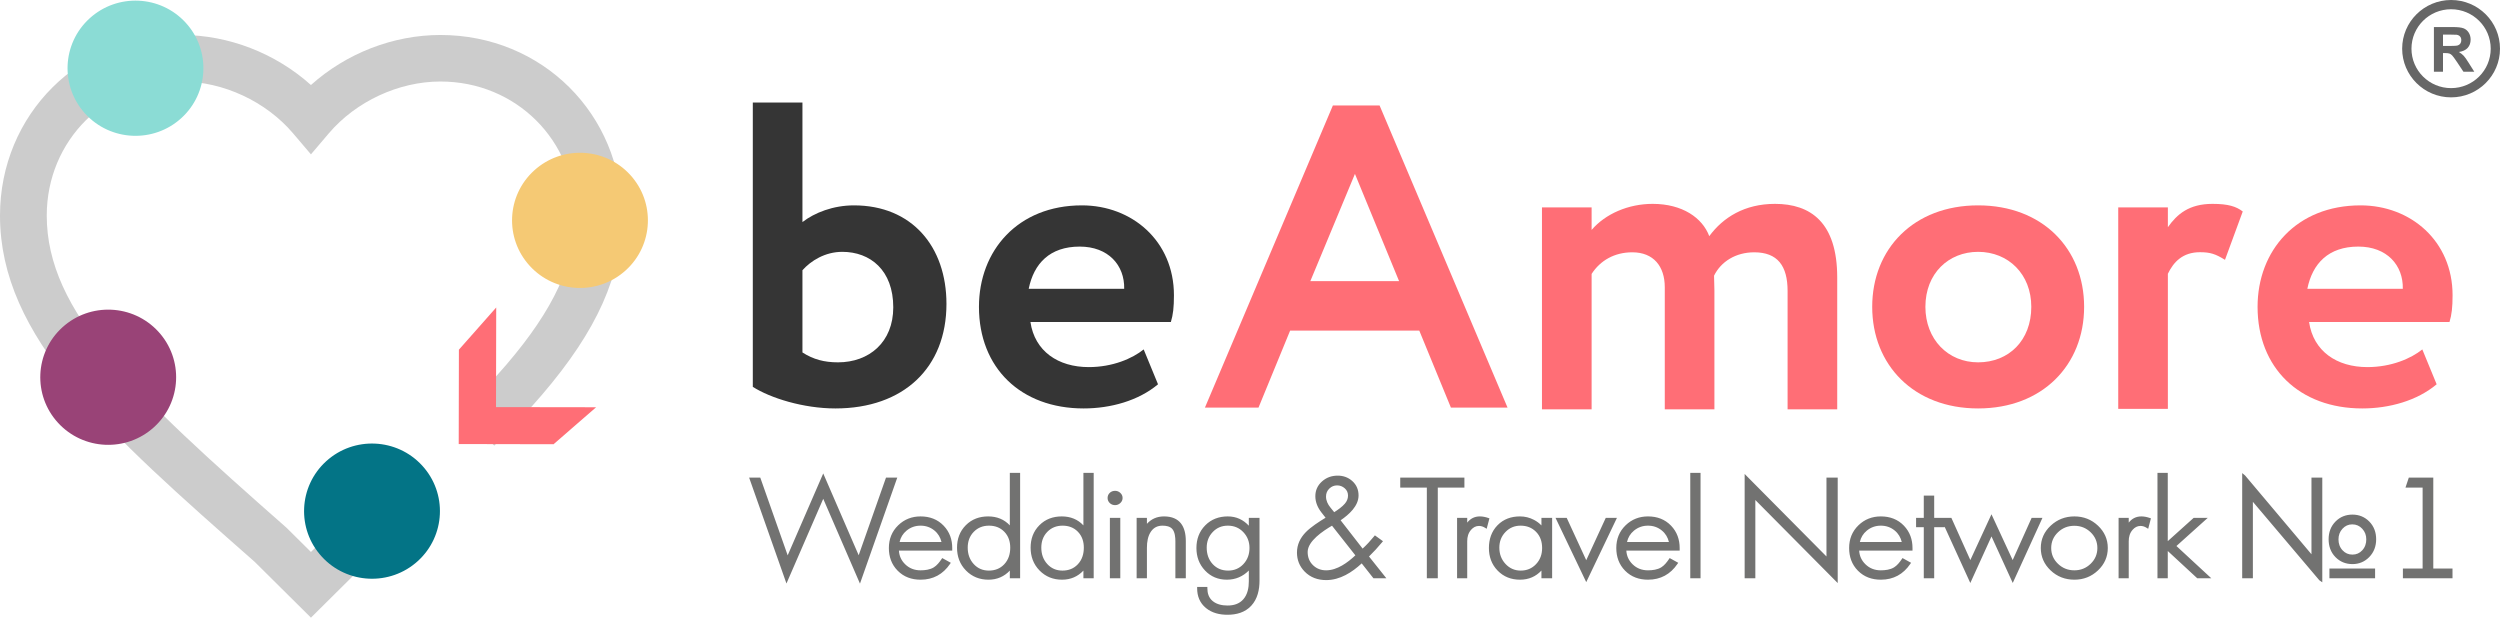
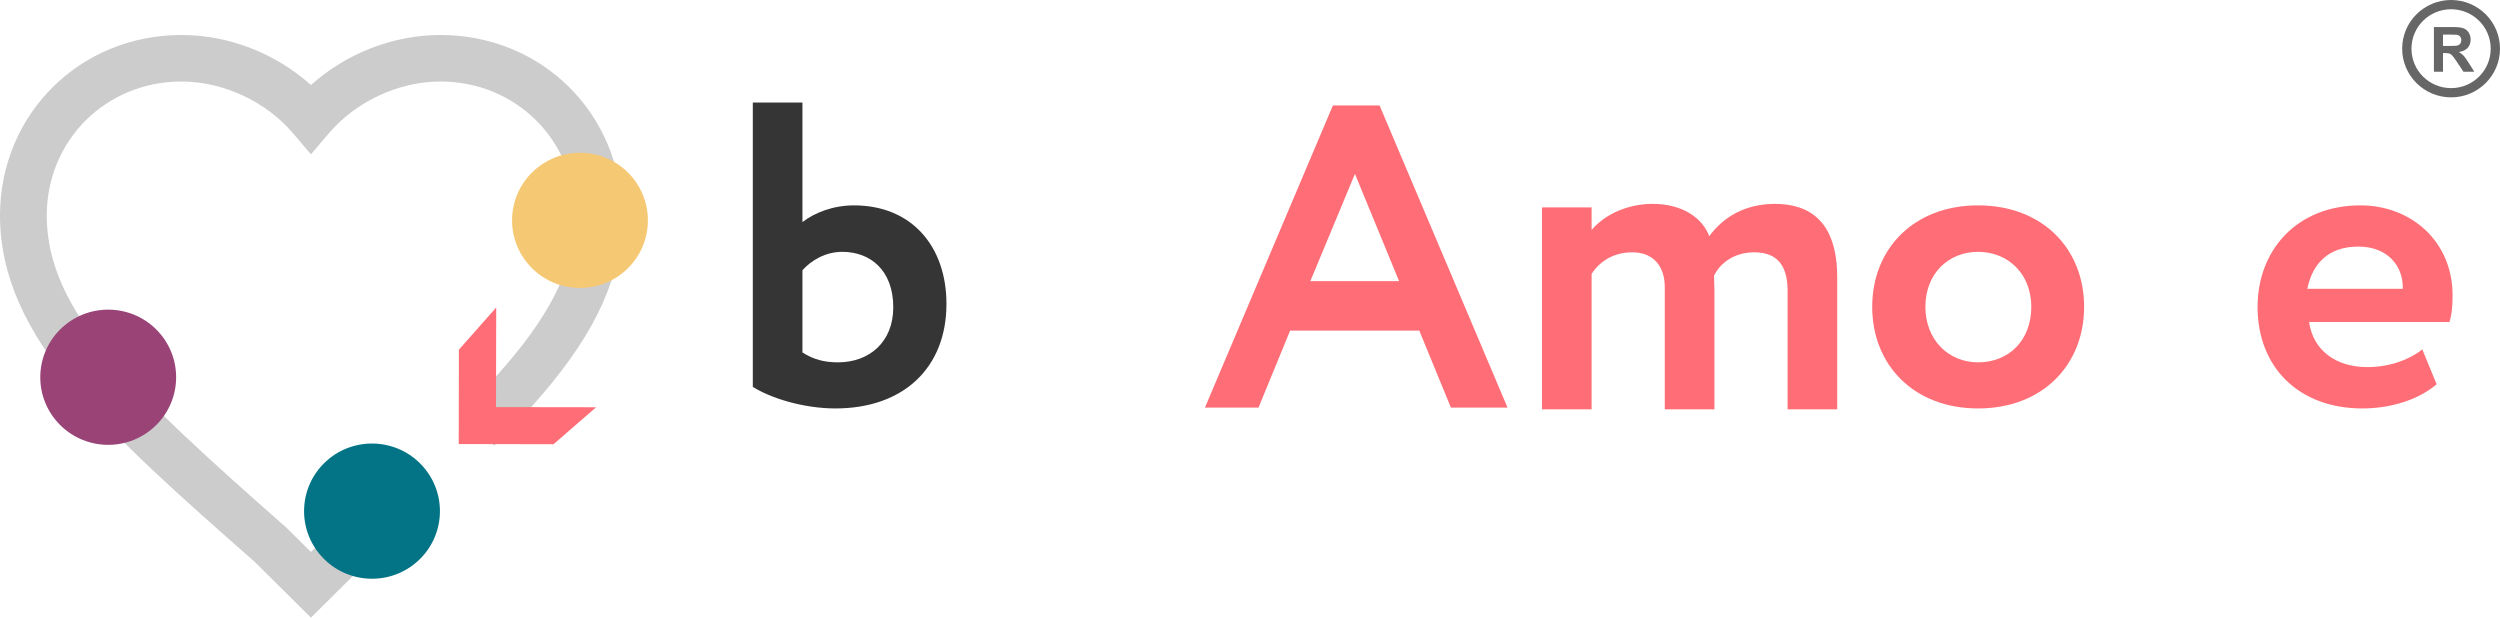
<svg xmlns="http://www.w3.org/2000/svg" width="170" height="42" viewBox="0 0 170 42" fill="none">
  <path d="M21.144 42L17.316 38.203C7.261 29.351 0 22.95 0 14.66C0 7.773 5.42 2.379 12.34 2.379C15.561 2.379 18.743 3.628 21.144 5.781C23.546 3.628 26.728 2.379 29.949 2.379C36.869 2.379 42.289 7.773 42.289 14.66C42.289 18.698 40.615 22.455 36.861 26.839C35.934 27.922 34.871 29.056 33.611 30.304L31.368 28.064C32.566 26.876 33.571 25.804 34.441 24.788C37.67 21.016 39.11 17.893 39.11 14.66C39.11 9.547 35.086 5.543 29.949 5.543C27.116 5.543 24.207 6.894 22.358 9.069L21.144 10.496L19.931 9.069C18.082 6.894 15.173 5.543 12.34 5.543C7.203 5.543 3.179 9.547 3.179 14.66C3.179 21.215 9.061 26.713 19.458 35.865L19.526 35.929L21.144 37.534L22.832 35.865L23.724 35.081C24.898 34.048 25.747 33.301 26.948 32.209L29.092 34.544C27.872 35.655 27.015 36.409 25.827 37.452L24.973 38.203L21.144 42Z" fill="#CCCCCC" />
-   <path d="M6.096 1.246C7.979 -0.466 10.902 -0.336 12.622 1.538C14.343 3.412 14.212 6.32 12.329 8.033C10.446 9.745 7.524 9.615 5.803 7.74C4.082 5.867 4.213 2.959 6.096 1.246Z" fill="#8BDCD5" />
  <path d="M36.323 11.592C38.206 9.88 41.127 10.01 42.848 11.884C44.569 13.758 44.438 16.666 42.555 18.378C40.672 20.091 37.749 19.96 36.029 18.086C34.308 16.213 34.439 13.304 36.323 11.592Z" fill="#F5C974" />
  <path d="M4.242 22.259C6.125 20.547 9.047 20.677 10.768 22.551C12.489 24.425 12.357 27.333 10.474 29.046C8.592 30.758 5.669 30.628 3.948 28.753C2.228 26.88 2.359 23.972 4.242 22.259Z" fill="#994377" />
  <path d="M22.18 31.364C24.063 29.652 26.985 29.783 28.706 31.657C30.427 33.53 30.296 36.439 28.413 38.151C26.53 39.864 23.608 39.733 21.887 37.858C20.166 35.985 20.297 33.077 22.18 31.364Z" fill="#037486" />
  <path d="M33.743 20.909L33.729 27.683L40.535 27.693L37.641 30.208L31.193 30.195L31.205 23.779L33.743 20.909Z" fill="#FF6E76" />
-   <path d="M73.419 16.768C75.361 16.768 76.478 18.029 76.445 19.638H69.952C70.302 17.913 71.394 16.768 73.419 16.768ZM77.77 23.76C77.003 24.382 75.653 24.963 74.036 24.963C71.953 24.963 70.361 23.884 70.069 21.894H79.62C79.77 21.396 79.828 20.898 79.828 20.077C79.828 16.387 76.978 13.965 73.569 13.965C69.219 13.965 66.569 17.033 66.569 20.865C66.569 25.021 69.419 27.774 73.686 27.774C75.536 27.774 77.42 27.244 78.745 26.132L77.77 23.76Z" fill="#353535" />
  <path d="M57.275 17.125C59.183 17.125 60.742 18.377 60.742 20.898C60.742 23.271 59.1 24.639 56.983 24.639C56.041 24.639 55.308 24.44 54.566 23.967V18.377C55.133 17.738 56.1 17.125 57.275 17.125ZM51.191 26.306C52.391 27.07 54.633 27.774 56.808 27.774C61.45 27.774 64.359 24.996 64.359 20.666C64.359 16.768 62.009 13.965 58.067 13.965C56.658 13.965 55.392 14.462 54.566 15.101V6.973H51.191V26.306Z" fill="#353535" />
  <path d="M160.366 16.768C162.308 16.768 163.425 18.029 163.391 19.638H156.899C157.249 17.913 158.341 16.768 160.366 16.768ZM164.717 23.76C163.95 24.382 162.6 24.963 160.983 24.963C158.899 24.963 157.307 23.884 157.016 21.894H166.567C166.717 21.396 166.775 20.898 166.775 20.077C166.775 16.387 163.925 13.965 160.516 13.965C156.166 13.965 153.515 17.034 153.515 20.865C153.515 25.021 156.366 27.774 160.633 27.774C162.483 27.774 164.367 27.244 165.692 26.132L164.717 23.76Z" fill="#FF6E76" />
  <path d="M130.927 20.865C130.927 18.584 132.511 17.125 134.511 17.125C136.569 17.125 138.128 18.642 138.128 20.865C138.128 23.146 136.603 24.639 134.511 24.639C132.452 24.639 130.927 23.063 130.927 20.865ZM127.31 20.865C127.31 24.813 130.135 27.774 134.511 27.774C138.895 27.774 141.72 24.813 141.72 20.865C141.72 16.917 138.895 13.965 134.511 13.965C130.135 13.965 127.31 16.917 127.31 20.865Z" fill="#FF6E76" />
  <path d="M124.931 18.869C124.931 15.117 123.114 13.863 120.697 13.863C118.639 13.863 117.172 14.779 116.23 16.059C115.764 14.814 114.405 13.863 112.38 13.863C110.73 13.863 109.171 14.537 108.23 15.635V14.105H104.854V27.834H108.23V18.626C108.821 17.71 109.788 17.157 110.996 17.157C112.438 17.157 113.205 18.108 113.205 19.534V27.834H116.58V19.75C116.58 19.448 116.555 18.955 116.555 18.747C117.022 17.797 118.022 17.157 119.289 17.157C120.872 17.157 121.556 18.073 121.556 19.785V27.834H124.931V18.869Z" fill="#FF6E76" />
  <path d="M92.136 11.825L95.137 19.116H89.103L92.136 11.825ZM81.935 27.717H85.578L87.728 22.483H96.512L98.662 27.717H102.513L93.811 7.172H90.636L81.935 27.717Z" fill="#FF6E76" />
-   <path d="M144.04 27.805H147.415V18.617C147.799 17.823 148.415 17.15 149.599 17.15C150.299 17.15 150.657 17.271 151.299 17.668L152.507 14.381C152.066 14.044 151.532 13.863 150.449 13.863C148.857 13.863 148.04 14.562 147.415 15.451V14.104H144.04V27.805Z" fill="#FF6E76" />
-   <path fill-rule="evenodd" clip-rule="evenodd" d="M55.98 33.919L53.479 39.678L50.94 32.475H51.698L53.562 37.764L55.98 32.194L58.39 37.757L60.249 32.475H61.015L58.478 39.686L55.98 33.919ZM61.127 37.441C61.147 37.797 61.282 38.106 61.548 38.367C61.836 38.65 62.186 38.782 62.597 38.782C62.9 38.782 63.239 38.74 63.499 38.58C63.709 38.452 63.89 38.221 64.022 38.022L64.072 37.948L64.655 38.27L64.599 38.352C64.126 39.045 63.464 39.419 62.598 39.419C61.994 39.419 61.463 39.234 61.044 38.81C60.62 38.383 60.443 37.851 60.443 37.265C60.443 36.668 60.641 36.141 61.08 35.717C61.498 35.314 62.008 35.116 62.598 35.116C63.215 35.116 63.752 35.311 64.171 35.75C64.576 36.175 64.752 36.692 64.752 37.265V37.441H61.127ZM68.668 38.801C68.289 39.201 67.808 39.419 67.215 39.419C66.615 39.419 66.101 39.217 65.688 38.797C65.262 38.364 65.078 37.832 65.078 37.24C65.078 36.662 65.254 36.139 65.673 35.717C66.085 35.301 66.603 35.116 67.197 35.116C67.795 35.116 68.288 35.32 68.668 35.726V32.157H69.368V39.322H68.668V38.801ZM73.672 38.801C73.293 39.201 72.812 39.419 72.219 39.419C71.618 39.419 71.105 39.217 70.692 38.797C70.266 38.364 70.082 37.832 70.082 37.24C70.082 36.662 70.258 36.139 70.677 35.717C71.089 35.301 71.607 35.116 72.201 35.116C72.799 35.116 73.292 35.32 73.672 35.726V32.157H74.371V39.322H73.672V38.801ZM76.336 33.863C76.336 33.997 76.283 34.111 76.183 34.205C76.085 34.298 75.965 34.349 75.826 34.349C75.686 34.349 75.562 34.303 75.463 34.207C75.366 34.112 75.316 33.996 75.316 33.863C75.316 33.73 75.363 33.611 75.46 33.517C75.56 33.421 75.686 33.376 75.826 33.376C75.964 33.376 76.084 33.425 76.183 33.518C76.284 33.612 76.336 33.727 76.336 33.863ZM76.18 39.322H75.472V35.214H76.18V39.322ZM77.991 35.62C78.284 35.293 78.67 35.116 79.153 35.116C80.244 35.116 80.635 35.822 80.635 36.792V39.322H79.926V36.809C79.926 36.552 79.898 36.192 79.725 35.982C79.567 35.788 79.291 35.745 79.05 35.745C78.723 35.745 78.465 35.868 78.278 36.127C78.05 36.443 77.991 36.864 77.991 37.24V39.322H77.291V35.214H77.991V35.62ZM84.92 38.796C84.52 39.195 84.027 39.419 83.425 39.419C82.839 39.419 82.34 39.215 81.944 38.798C81.535 38.367 81.357 37.846 81.357 37.265C81.357 36.681 81.536 36.152 81.956 35.725C82.369 35.306 82.89 35.116 83.488 35.116C84.077 35.116 84.548 35.347 84.92 35.748V35.214H85.647V39.483C85.647 40.094 85.517 40.727 85.082 41.194C84.662 41.645 84.082 41.804 83.467 41.804C82.935 41.804 82.416 41.684 82.005 41.346C81.582 40.999 81.406 40.533 81.406 40.005V39.911H82.101V40.005C82.101 40.337 82.193 40.647 82.46 40.87C82.743 41.105 83.115 41.175 83.479 41.175C83.893 41.175 84.269 41.065 84.543 40.755C84.84 40.42 84.92 39.957 84.92 39.531V38.796ZM90.139 35.205C90.046 35.097 89.958 34.981 89.875 34.869C89.612 34.538 89.443 34.163 89.443 33.742C89.443 33.349 89.591 33.015 89.888 32.745C90.188 32.473 90.549 32.343 90.961 32.343C91.337 32.343 91.669 32.458 91.947 32.703C92.245 32.967 92.382 33.303 92.382 33.691C92.382 34.408 91.735 34.988 91.162 35.379L92.658 37.304C92.938 37.048 93.195 36.767 93.433 36.476L93.492 36.404L94.043 36.802L93.98 36.877C93.701 37.212 93.407 37.536 93.093 37.841C93.447 38.285 93.8 38.728 94.153 39.172L94.272 39.322H93.394L92.596 38.31C91.943 38.917 91.121 39.446 90.183 39.446C89.61 39.446 89.106 39.269 88.713 38.864C88.362 38.503 88.194 38.069 88.194 37.576C88.194 37.037 88.413 36.579 88.794 36.188C89.144 35.829 89.692 35.479 90.139 35.205ZM97.77 33.157V39.322H97.025V33.157H95.216V32.475H99.58V33.157H97.77ZM99.771 35.538C99.974 35.279 100.253 35.116 100.631 35.116C100.824 35.116 101.017 35.158 101.198 35.22L101.281 35.249L101.094 35.958L100.98 35.888C100.856 35.811 100.721 35.763 100.572 35.763C100.352 35.763 100.179 35.864 100.037 36.023C99.841 36.243 99.771 36.514 99.771 36.8V39.322H99.081V35.214H99.771V35.538ZM104.818 38.797C104.44 39.203 103.956 39.419 103.359 39.419C102.764 39.419 102.25 39.223 101.842 38.804C101.424 38.375 101.246 37.849 101.246 37.265C101.246 36.683 101.413 36.145 101.831 35.717C102.241 35.297 102.765 35.116 103.359 35.116C103.698 35.116 104.016 35.195 104.313 35.352C104.505 35.453 104.674 35.578 104.818 35.73V35.214H105.545V39.322H104.818V38.797ZM107.864 38.094L109.192 35.214H109.952L107.864 39.585L105.775 35.214H106.536L107.864 38.094ZM110.591 37.441C110.611 37.797 110.747 38.106 111.012 38.367C111.3 38.65 111.651 38.782 112.062 38.782C112.365 38.782 112.704 38.74 112.964 38.58C113.174 38.452 113.355 38.221 113.487 38.022L113.537 37.948L114.12 38.27L114.063 38.352C113.59 39.045 112.929 39.419 112.063 39.419C111.458 39.419 110.928 39.234 110.508 38.81C110.085 38.383 109.908 37.851 109.908 37.265C109.908 36.668 110.105 36.141 110.545 35.717C110.962 35.314 111.473 35.116 112.063 35.116C112.68 35.116 113.217 35.311 113.636 35.75C114.041 36.175 114.217 36.692 114.217 37.265V37.441H110.591ZM115.637 39.322H114.938V32.157H115.637V39.322ZM119.363 34.001V39.322H118.636V32.23L124.2 37.84V32.475H124.964V39.648L119.363 34.001ZM126.424 37.441C126.444 37.797 126.58 38.106 126.846 38.367C127.133 38.65 127.484 38.782 127.895 38.782C128.198 38.782 128.537 38.74 128.797 38.58C129.007 38.452 129.188 38.221 129.32 38.022L129.37 37.948L129.953 38.27L129.896 38.352C129.424 39.045 128.762 39.419 127.896 39.419C127.291 39.419 126.761 39.234 126.341 38.81C125.918 38.383 125.741 37.851 125.741 37.265C125.741 36.668 125.938 36.141 126.378 35.717C126.795 35.314 127.306 35.116 127.896 35.116C128.513 35.116 129.05 35.311 129.469 35.75C129.874 36.175 130.05 36.692 130.05 37.265V37.441H126.424ZM131.525 35.851V39.322H130.817V35.851H130.293V35.214H130.817V33.703H131.525V35.214H132.693L133.983 38.084L135.42 34.971L136.862 38.085L138.152 35.214H138.887L136.867 39.641L135.421 36.477L133.981 39.644L132.232 35.813V35.851H131.525ZM143.33 37.265C143.33 37.861 143.104 38.369 142.663 38.787C142.218 39.209 141.682 39.419 141.058 39.419C140.431 39.419 139.888 39.211 139.441 38.787C139 38.369 138.774 37.861 138.774 37.265C138.774 36.669 139.002 36.162 139.446 35.746C139.894 35.327 140.433 35.116 141.058 35.116C141.682 35.116 142.22 35.326 142.664 35.747C143.104 36.164 143.33 36.671 143.33 37.265ZM144.754 35.538C144.957 35.279 145.236 35.116 145.614 35.116C145.807 35.116 145.999 35.158 146.181 35.22L146.263 35.249L146.077 35.958L145.963 35.888C145.839 35.811 145.704 35.763 145.555 35.763C145.335 35.763 145.162 35.864 145.02 36.023C144.824 36.243 144.754 36.514 144.754 36.8V39.322H144.064V35.214H144.754V35.538ZM147.408 37.468V39.322H146.708V32.157H147.408V36.798L149.17 35.214H150.128L147.997 37.129L150.368 39.322H149.412L147.408 37.468ZM161.579 36.667C161.579 37.131 161.435 37.551 161.099 37.89C160.792 38.2 160.412 38.359 159.967 38.359C159.513 38.359 159.124 38.202 158.811 37.884C158.48 37.547 158.346 37.126 158.346 36.667C158.346 36.209 158.487 35.792 158.821 35.457C159.131 35.145 159.518 34.993 159.967 34.993C160.412 34.993 160.795 35.148 161.104 35.457C161.436 35.792 161.579 36.208 161.579 36.667ZM161.506 39.322H158.401V38.658H161.506V39.322ZM153.196 34.123V39.322H152.469V32.17L152.67 32.337L157.18 37.69V32.475H157.916V39.597L157.713 39.456L153.196 34.123ZM164.738 38.658V33.157H163.572L163.8 32.475H165.464V38.658H166.77V39.322H163.397V38.658H164.738ZM64.022 36.856C63.947 36.55 63.795 36.283 63.541 36.075C63.269 35.852 62.955 35.745 62.598 35.745C62.237 35.745 61.92 35.857 61.645 36.083C61.393 36.291 61.24 36.551 61.172 36.856H64.022ZM68.696 37.24C68.696 36.834 68.584 36.459 68.292 36.158C68.011 35.87 67.659 35.745 67.25 35.745C66.843 35.745 66.496 35.878 66.216 36.164C65.924 36.464 65.805 36.832 65.805 37.24C65.805 37.66 65.924 38.042 66.215 38.359C66.488 38.655 66.829 38.8 67.241 38.8C67.654 38.8 68.008 38.668 68.288 38.371C68.585 38.055 68.696 37.66 68.696 37.24ZM73.7 37.24C73.7 36.834 73.588 36.459 73.296 36.158C73.015 35.87 72.663 35.745 72.254 35.745C71.847 35.745 71.5 35.878 71.22 36.164C70.928 36.464 70.809 36.832 70.809 37.24C70.809 37.66 70.928 38.042 71.219 38.359C71.493 38.655 71.833 38.8 72.245 38.8C72.659 38.8 73.012 38.668 73.292 38.371C73.589 38.055 73.7 37.66 73.7 37.24ZM84.965 37.258C84.965 36.847 84.833 36.486 84.543 36.183C84.26 35.887 83.91 35.745 83.493 35.745C83.086 35.745 82.746 35.885 82.47 36.173C82.182 36.472 82.056 36.834 82.056 37.24C82.056 37.659 82.173 38.047 82.466 38.363C82.745 38.662 83.095 38.8 83.511 38.8C83.925 38.8 84.27 38.657 84.549 38.362C84.842 38.051 84.965 37.675 84.965 37.258ZM90.726 34.829C90.976 34.669 91.268 34.464 91.451 34.248C91.585 34.09 91.665 33.91 91.665 33.704C91.665 33.506 91.596 33.34 91.444 33.206C91.295 33.076 91.125 33.007 90.923 33.007C90.72 33.007 90.55 33.077 90.405 33.213C90.243 33.364 90.169 33.548 90.169 33.764C90.169 34.044 90.29 34.293 90.467 34.51C90.554 34.617 90.64 34.723 90.726 34.829ZM92.165 37.763L90.576 35.747C89.965 36.105 88.921 36.794 88.921 37.534C88.921 37.885 89.032 38.194 89.294 38.442C89.539 38.674 89.835 38.782 90.178 38.782C90.929 38.782 91.647 38.251 92.165 37.763ZM104.864 37.266C104.864 36.85 104.75 36.467 104.449 36.162C104.164 35.874 103.811 35.745 103.4 35.745C102.992 35.745 102.651 35.887 102.373 36.175C102.084 36.473 101.955 36.833 101.955 37.24C101.955 37.662 102.084 38.037 102.378 38.352C102.655 38.648 102.996 38.8 103.409 38.8C103.822 38.8 104.168 38.659 104.447 38.366C104.742 38.057 104.864 37.681 104.864 37.266ZM113.487 36.856C113.412 36.55 113.26 36.283 113.006 36.075C112.734 35.852 112.42 35.745 112.063 35.745C111.701 35.745 111.385 35.857 111.11 36.083C110.858 36.291 110.705 36.551 110.637 36.856H113.487ZM129.32 36.856C129.245 36.55 129.093 36.283 128.839 36.075C128.567 35.852 128.253 35.745 127.896 35.745C127.535 35.745 127.218 35.857 126.943 36.083C126.691 36.291 126.538 36.551 126.47 36.856H129.32ZM142.621 37.265C142.621 36.847 142.47 36.49 142.163 36.194C141.857 35.9 141.489 35.754 141.056 35.754C140.62 35.754 140.251 35.899 139.942 36.195C139.634 36.49 139.482 36.847 139.482 37.265C139.482 37.685 139.634 38.041 139.942 38.338C140.251 38.635 140.62 38.782 141.056 38.782C141.489 38.782 141.858 38.634 142.163 38.338C142.47 38.041 142.621 37.684 142.621 37.265ZM160.907 36.676C160.907 36.4 160.822 36.155 160.628 35.95C160.447 35.758 160.227 35.657 159.956 35.657C159.687 35.657 159.471 35.757 159.293 35.949C159.101 36.155 159.017 36.401 159.017 36.676C159.017 36.956 159.097 37.21 159.293 37.42C159.473 37.615 159.694 37.713 159.965 37.713C160.236 37.713 160.454 37.615 160.633 37.421C160.828 37.21 160.907 36.956 160.907 36.676Z" fill="#727271" />
  <path d="M165.506 4.876V1.84H166.803C167.129 1.84 167.366 1.868 167.514 1.922C167.662 1.977 167.78 2.073 167.869 2.212C167.958 2.352 168.003 2.511 168.003 2.691C168.003 2.919 167.936 3.107 167.802 3.256C167.667 3.404 167.467 3.497 167.2 3.536C167.333 3.613 167.442 3.698 167.528 3.79C167.615 3.883 167.731 4.047 167.877 4.284L168.25 4.876H167.513L167.072 4.213C166.913 3.978 166.805 3.829 166.746 3.768C166.688 3.707 166.626 3.665 166.56 3.642C166.494 3.619 166.391 3.608 166.249 3.608H166.124V4.876H165.506ZM166.124 3.125H166.58C166.875 3.125 167.059 3.112 167.133 3.087C167.206 3.063 167.264 3.019 167.305 2.958C167.347 2.898 167.368 2.822 167.368 2.73C167.368 2.628 167.34 2.546 167.285 2.482C167.231 2.419 167.153 2.38 167.054 2.364C167.003 2.357 166.854 2.353 166.605 2.353H166.124V3.125Z" fill="#666666" />
  <path d="M166.674 0C167.592 0 168.424 0.371 169.026 0.97C169.627 1.568 170 2.397 170 3.311C170 4.223 169.627 5.051 169.026 5.65C168.424 6.25 167.592 6.621 166.674 6.621C165.757 6.621 164.925 6.25 164.323 5.651C163.72 5.051 163.347 4.223 163.347 3.311C163.347 2.397 163.72 1.568 164.322 0.97C164.925 0.371 165.757 0 166.674 0ZM168.579 1.415C168.092 0.93 167.418 0.629 166.674 0.629C165.93 0.629 165.255 0.929 164.768 1.414C164.281 1.899 163.98 2.57 163.98 3.311C163.98 4.051 164.281 4.722 164.768 5.207C165.255 5.692 165.93 5.992 166.674 5.992C167.418 5.992 168.092 5.691 168.579 5.207C169.066 4.722 169.368 4.051 169.368 3.311C169.368 2.57 169.066 1.899 168.579 1.415Z" fill="#666666" />
</svg>